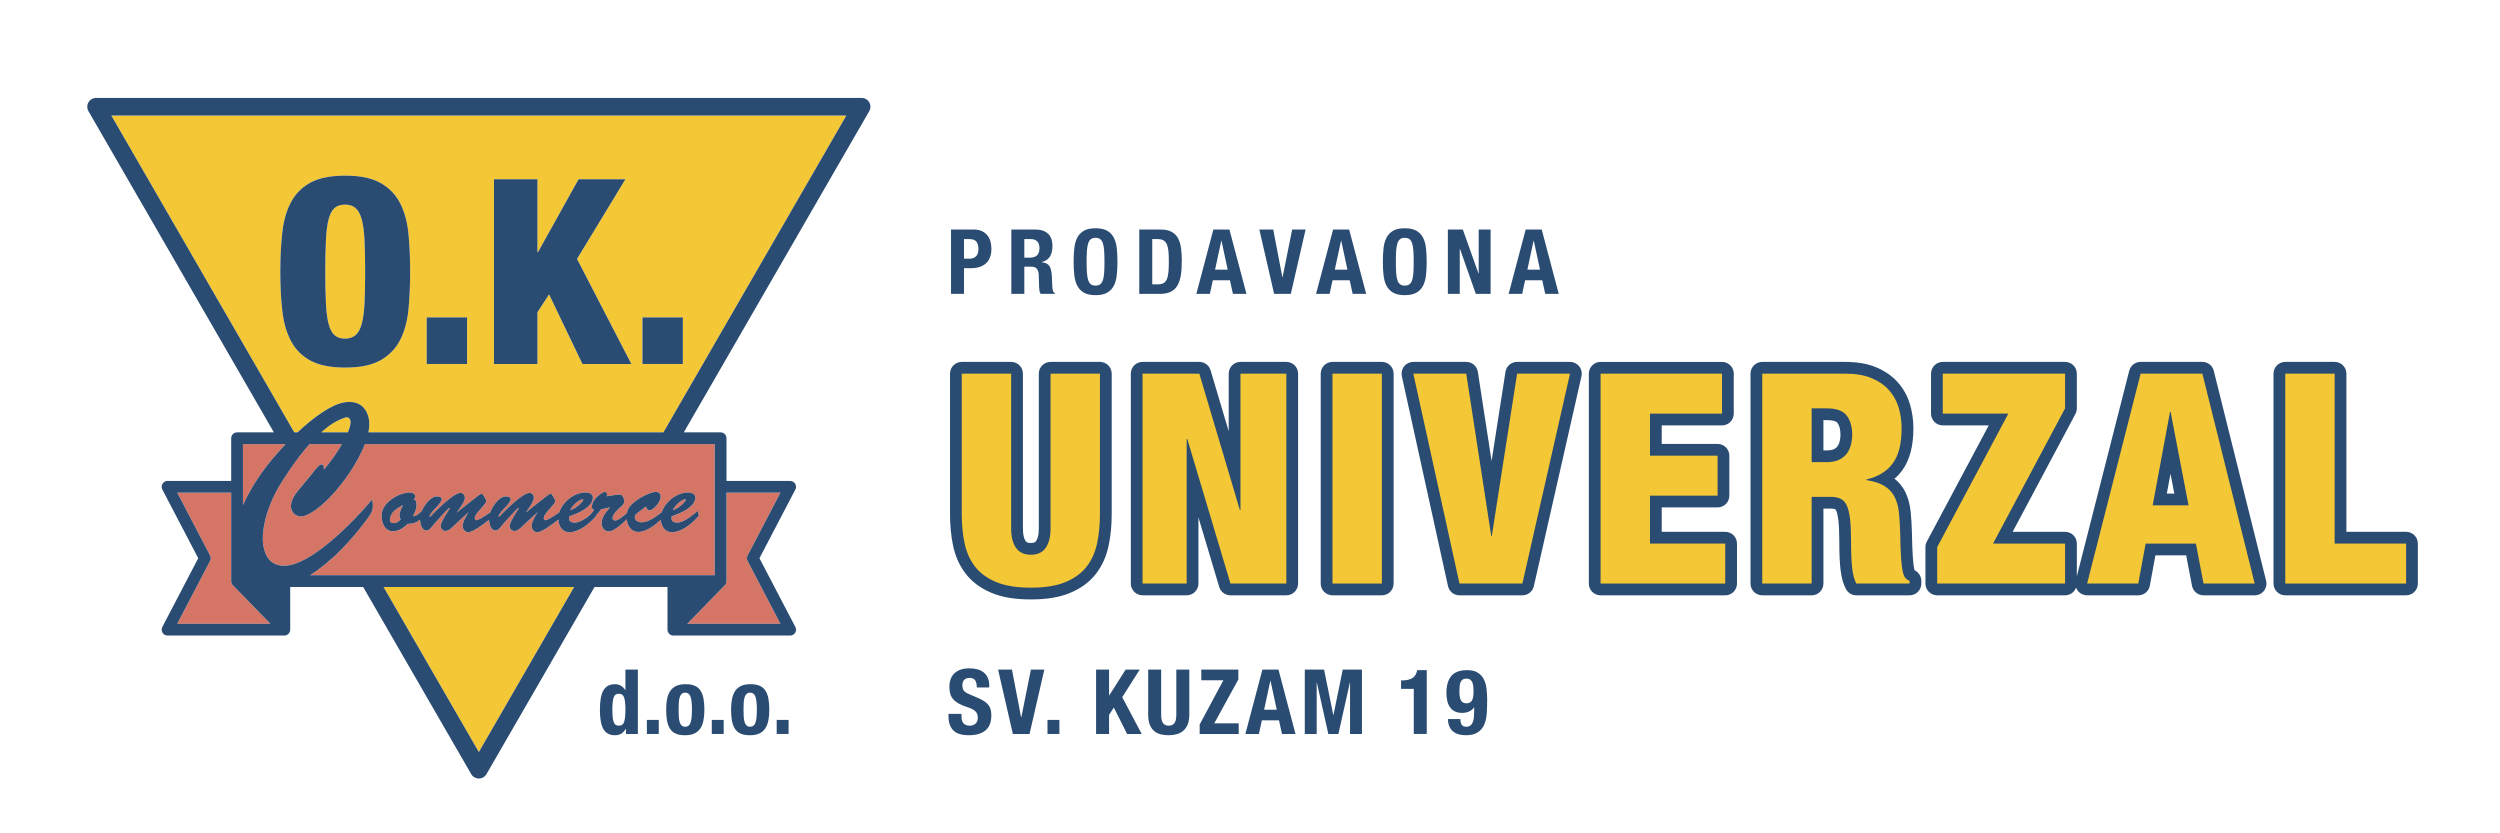
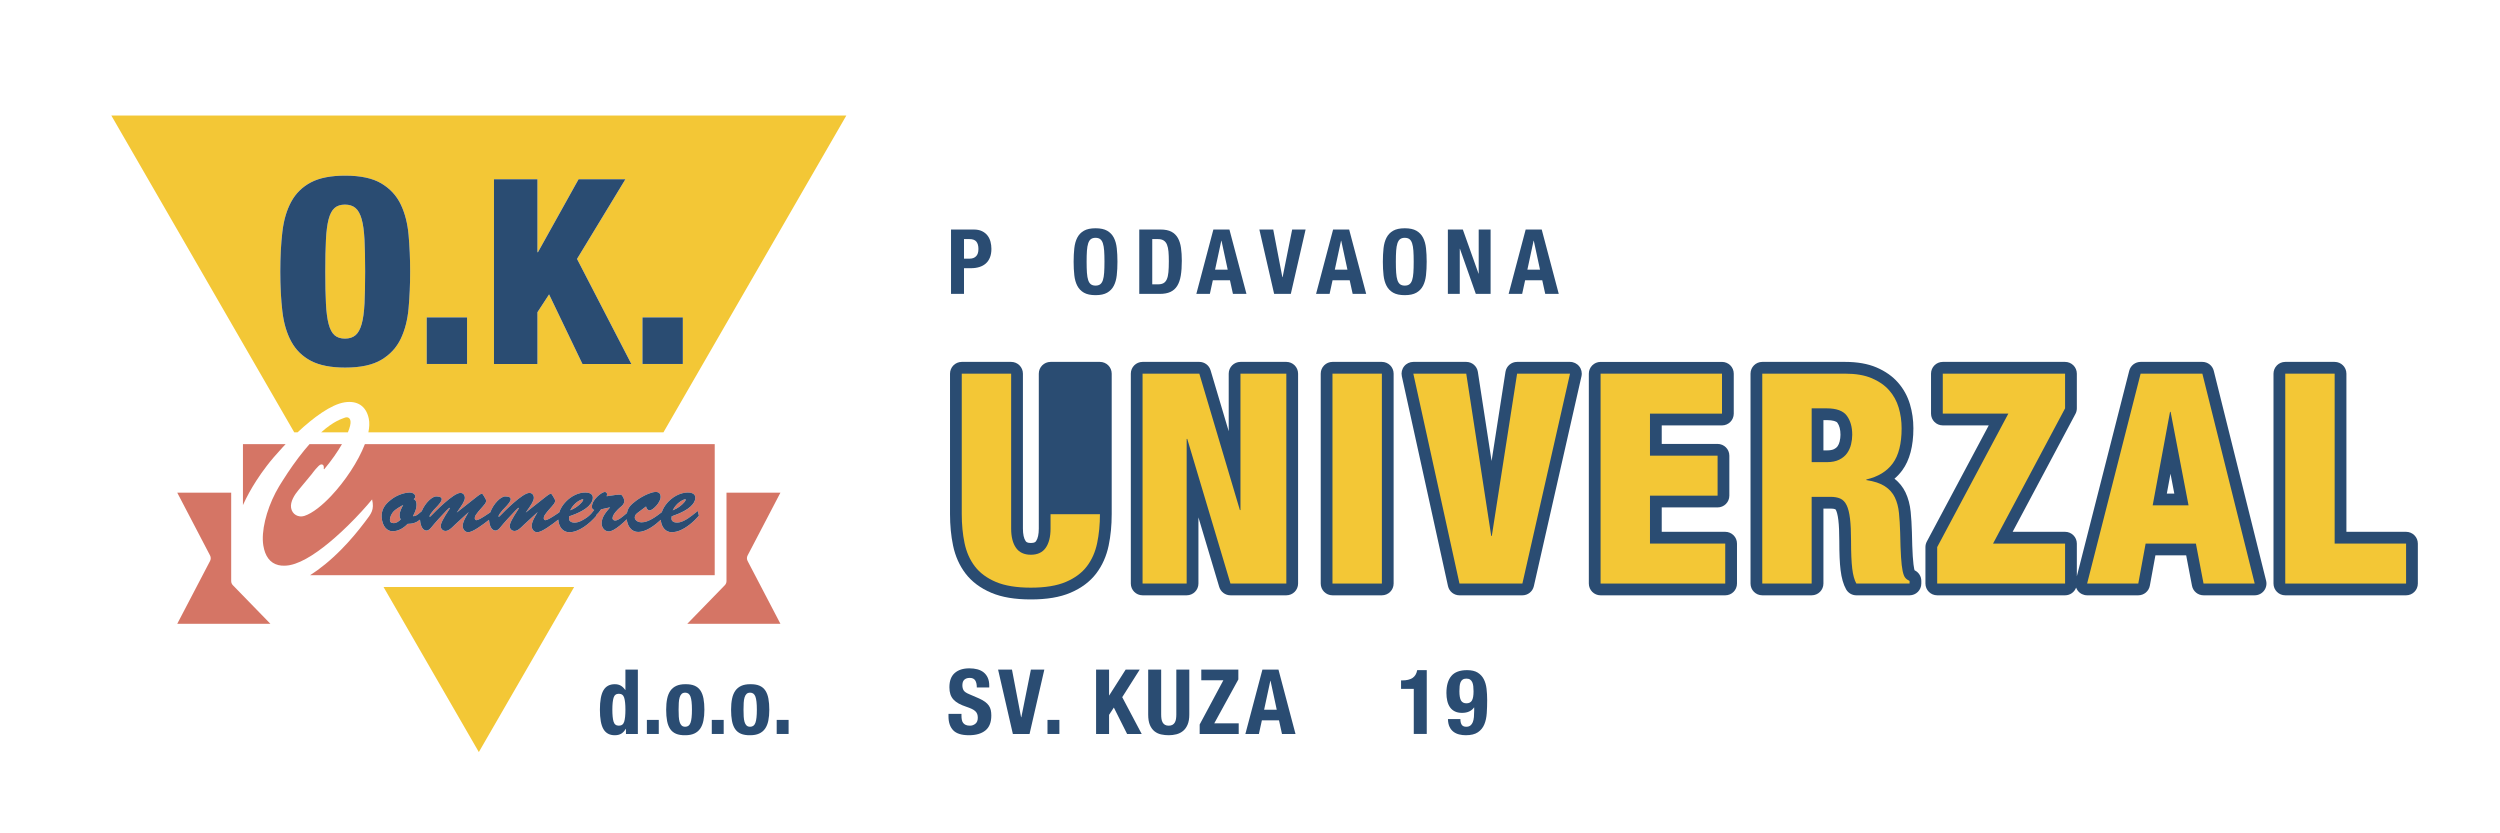
<svg xmlns="http://www.w3.org/2000/svg" version="1.1" id="Layer_1" x="0px" y="0px" width="1275.59px" height="425.197px" viewBox="0 0 1275.59 425.197" enable-background="new 0 0 1275.59 425.197" xml:space="preserve">
  <g>
    <path fill="#2A4C72" d="M565.678,278.352c1.03-4.933,1.552-10.316,1.552-16.001v-71.699c0-3.314-2.687-6-6-6h-25.2   c-3.313,0-6,2.686-6,6v79.051c0,2.882-0.479,5.086-1.386,6.377c-0.238,0.34-0.683,0.973-2.664,0.973s-2.426-0.633-2.667-0.976   c-0.904-1.287-1.383-3.491-1.383-6.374v-79.051c0-3.314-2.687-6-6-6h-25.2c-3.313,0-6,2.686-6,6v71.699   c0,5.694,0.522,11.079,1.551,16c1.129,5.411,3.266,10.209,6.349,14.258c3.177,4.175,7.604,7.486,13.158,9.843   c5.397,2.287,12.002,3.399,20.192,3.399c8.188,0,14.792-1.112,20.193-3.4c5.554-2.356,9.98-5.667,13.155-9.839   C562.409,288.566,564.545,283.77,565.678,278.352z" />
    <path fill="#2A4C72" d="M656.33,184.651h-23.4c-3.313,0-6,2.686-6,6v29.387l-9.249-31.097c-0.757-2.545-3.096-4.29-5.751-4.29   h-28.95c-3.313,0-6,2.686-6,6v107.1c0,3.313,2.687,6,6,6h22.5c3.313,0,6-2.687,6-6v-33.764l10.602,35.481   c0.76,2.541,3.097,4.282,5.749,4.282h28.5c3.313,0,6-2.687,6-6v-107.1C662.33,187.337,659.644,184.651,656.33,184.651z" />
    <path fill="#2A4C72" d="M705.078,184.651h-25.2c-3.313,0-6,2.686-6,6v107.1c0,3.313,2.687,6,6,6h25.2c3.313,0,6-2.687,6-6v-107.1   C711.078,187.337,708.392,184.651,705.078,184.651z" />
    <path fill="#2A4C72" d="M801.078,184.651h-27c-2.957,0-5.474,2.154-5.929,5.076l-7.088,45.494l-7.004-45.483   c-0.45-2.927-2.969-5.087-5.93-5.087h-27c-1.817,0-3.537,0.824-4.676,2.24c-1.14,1.417-1.574,3.273-1.185,5.048l23.55,107.099   c0.605,2.752,3.043,4.712,5.86,4.712h32.101c2.802,0,5.231-1.939,5.852-4.673l24.3-107.099c0.403-1.779-0.024-3.646-1.163-5.072   S802.902,184.651,801.078,184.651z" />
    <path fill="#2A4C72" d="M880.276,271.351h-32.4v-12.449h28.5c3.313,0,6-2.687,6-6v-20.4c0-3.313-2.687-6-6-6h-28.5v-9.449h30.75   c3.313,0,6-2.687,6-6v-20.4c0-3.314-2.687-6-6-6h-61.95c-3.313,0-6,2.686-6,6v107.1c0,3.313,2.687,6,6,6h63.601   c3.313,0,6-2.687,6-6v-20.4C886.276,274.037,883.59,271.351,880.276,271.351z" />
    <path fill="#2A4C72" d="M976.88,290.972c-0.058-0.193-0.131-0.469-0.211-0.846c-0.198-0.932-0.481-2.773-0.706-6.264   c-0.195-3.005-0.342-7.15-0.438-12.38c-0.105-3.739-0.317-7.215-0.628-10.328c-0.367-3.673-1.261-7.017-2.659-9.945   c-1.303-2.718-3.185-5.054-5.609-6.968c1.496-1.273,2.828-2.707,3.99-4.297c3.755-5.13,5.658-12.328,5.658-21.393   c0-4.255-0.589-8.389-1.751-12.293c-1.248-4.175-3.309-7.91-6.125-11.102c-2.835-3.212-6.536-5.804-11.006-7.704   c-4.382-1.859-9.737-2.802-15.919-2.802h-42.3c-3.313,0-6,2.686-6,6v107.1c0,3.313,2.687,6,6,6h25.2c3.313,0,6-2.687,6-6v-38.25   h3.6c1.402,0,2.162,0.21,2.52,0.354c0.052,0.059,0.174,0.215,0.331,0.538c0.283,0.585,0.812,2.011,1.166,4.988   c0.321,2.713,0.483,6.286,0.483,10.62c0,6.411,0.211,11.26,0.644,14.818c0.497,4.119,1.418,7.341,2.813,9.849   c1.059,1.903,3.065,3.083,5.243,3.083h27.15c3.313,0,6-2.687,6-6v-1.35C980.326,294.073,978.979,291.959,976.88,290.972z    M930.376,214.352h1.65c3.299,0,4.98,0.683,5.45,1.317c1.062,1.436,1.6,3.515,1.6,6.182c0,1.111-0.146,2.277-0.432,3.46   c-0.224,0.922-0.584,1.728-1.099,2.46c-0.376,0.534-0.948,0.987-1.756,1.391c-0.838,0.419-2.087,0.641-3.614,0.641h-1.8V214.352z" />
    <path fill="#2A4C72" d="M1129.545,189.2c-0.667-2.673-3.067-4.549-5.822-4.549h-31.5c-2.743,0-5.137,1.86-5.814,4.518   l-26.733,104.877v-16.696c0-3.313-2.687-6-6-6h-26.756l32.052-60.178c0.462-0.869,0.704-1.837,0.704-2.821v-17.7   c0-3.314-2.687-6-6-6h-62.4c-3.313,0-6,2.686-6,6v20.4c0,3.314,2.687,6,6,6h23.453l-31.598,59.277   c-0.463,0.868-0.705,1.838-0.705,2.822v18.6c0,3.313,2.687,6,6,6h65.25c2.585,0,4.781-1.638,5.626-3.93   c0.21,0.572,0.502,1.118,0.885,1.611c1.137,1.463,2.885,2.318,4.737,2.318h26.101c2.896,0,5.378-2.067,5.901-4.915l2.847-15.485   h15.689l2.969,15.527c0.541,2.828,3.015,4.873,5.894,4.873h26.1c1.847,0,3.591-0.851,4.729-2.306   c1.137-1.456,1.54-3.354,1.094-5.146L1129.545,189.2z M1109.412,251.851h-3.823l1.88-10.134L1109.412,251.851z" />
    <path fill="#2A4C72" d="M1227.672,271.351h-30.45v-80.699c0-3.314-2.687-6-6-6h-25.2c-3.313,0-6,2.686-6,6v107.1   c0,3.313,2.687,6,6,6h61.65c3.313,0,6-2.687,6-6v-20.4C1233.672,274.037,1230.985,271.351,1227.672,271.351z" />
    <g>
      <g>
        <path fill="none" d="M382.773,353.429c-0.798,0-1.419,0.215-1.863,0.645c-0.445,0.43-0.781,1.027-1.012,1.793     c-0.23,0.768-0.376,1.688-0.438,2.76c-0.062,1.074-0.092,2.24-0.092,3.496c0,1.258,0.03,2.424,0.092,3.496     c0.062,1.074,0.207,1.994,0.438,2.76c0.23,0.768,0.566,1.365,1.012,1.795c0.444,0.43,1.065,0.644,1.863,0.644     c1.288,0,2.178-0.674,2.668-2.024c0.49-1.349,0.736-3.572,0.736-6.67c0-3.097-0.246-5.32-0.736-6.67     C384.951,354.104,384.062,353.429,382.773,353.429z" />
        <path fill="none" d="M349.654,353.429c-0.798,0-1.419,0.215-1.863,0.645c-0.445,0.43-0.781,1.027-1.012,1.793     c-0.23,0.768-0.376,1.688-0.438,2.76c-0.062,1.074-0.092,2.24-0.092,3.496c0,1.258,0.03,2.424,0.092,3.496     c0.062,1.074,0.207,1.994,0.438,2.76c0.23,0.768,0.566,1.365,1.012,1.795c0.444,0.43,1.065,0.644,1.863,0.644     c1.288,0,2.178-0.674,2.668-2.024c0.49-1.349,0.736-3.572,0.736-6.67c0-3.097-0.246-5.32-0.736-6.67     C351.832,354.104,350.942,353.429,349.654,353.429z" />
        <path fill="none" d="M315.753,353.98c-1.38,0-2.277,0.683-2.691,2.047c-0.413,1.365-0.62,3.397-0.62,6.095     c0,2.699,0.207,4.731,0.62,6.096c0.414,1.365,1.312,2.047,2.691,2.047c1.41,0,2.323-0.682,2.737-2.047     c0.414-1.364,0.621-3.396,0.621-6.096c0-2.697-0.207-4.729-0.621-6.095C318.076,354.663,317.163,353.98,315.753,353.98z" />
        <g>
          <path fill="#D57565" d="M118.498,298.211c-0.027-0.04-0.05-0.083-0.076-0.124c-0.067-0.108-0.128-0.22-0.181-0.334      c-0.025-0.055-0.048-0.108-0.07-0.164c-0.05-0.128-0.089-0.259-0.121-0.392c-0.009-0.039-0.022-0.075-0.03-0.115      c-0.035-0.174-0.051-0.352-0.054-0.529c0-0.017-0.005-0.033-0.005-0.05v-45.125h-27.52l16.747,32.063      c0.454,0.87,0.454,1.907,0,2.777L90.441,318.28h47.52l-19.15-19.686C118.693,298.475,118.592,298.346,118.498,298.211z" />
          <path fill="#D57565" d="M381.45,283.44l16.748-32.063H370.68v45.125c0,0.017-0.005,0.033-0.005,0.05      c-0.003,0.178-0.019,0.355-0.054,0.529c-0.008,0.04-0.021,0.076-0.03,0.115c-0.032,0.133-0.071,0.264-0.121,0.392      c-0.022,0.056-0.045,0.109-0.07,0.164c-0.053,0.114-0.113,0.226-0.181,0.334c-0.026,0.041-0.049,0.084-0.076,0.124      c-0.094,0.135-0.195,0.264-0.313,0.384l-19.152,19.686h47.521l-16.748-32.063C380.996,285.348,380.996,284.311,381.45,283.44z" />
          <path fill="#D57565" d="M128.857,248.378c0.609-1.021,1.229-2.021,1.857-3c1.775-2.764,3.611-5.347,5.406-7.672      c1.986-2.604,4.784-5.92,8.052-9.432c0.516-0.555,1.043-1.113,1.581-1.676h-2.549h-19.244v18.779v3v3v6.326      c0.974-2.155,2.044-4.271,3.176-6.326C127.696,250.361,128.271,249.36,128.857,248.378z" />
          <path fill="#D57565" d="M364.68,251.378v-3v-3v-18.779h-19.244h-5.197h-5.195H186.18c-3.416,8.922-10.243,19.08-17.274,26.514      c-1.102,1.165-2.207,2.258-3.306,3.272c-1.176,1.086-2.344,2.084-3.487,2.962c-2.446,1.88-4.786,3.248-6.868,3.91      c-2.994,0.908-6.186-0.752-6.723-4.135c-0.504-3.166,1.844-6.787,3.76-9.043l2.642-3.186l3.063-3.694l1.018-1.228      c0.293-0.406,1.103-1.493,1.998-2.549c1.005-1.187,2.117-2.334,2.732-2.432c1.057-0.166,1.703,0.488,1.443,2.264l0.246,0.178      c3.74-4.45,6.811-8.905,9.074-12.834h-16.559c-0.838,0.941-1.701,1.947-2.592,3.031c-0.969,1.178-1.969,2.444-3,3.804      c-0.943,1.245-1.91,2.56-2.905,3.968c-1.698,2.403-3.47,5.06-5.311,7.977c-0.505,0.8-1.012,1.608-1.526,2.449      c-0.11,0.181-0.214,0.368-0.322,0.551c-0.583,0.979-1.144,1.979-1.676,3c-4.769,9.169-7.386,19.809-6.258,26.9      c0.875,5.497,3.425,9.03,7.715,10.055c0.92,0.22,1.919,0.324,3,0.307c0.757-0.013,1.547-0.074,2.383-0.207      c0.202-0.032,0.412-0.082,0.617-0.123c6.67-1.326,15.008-7.131,22.743-13.902c1.155-1.011,2.296-2.042,3.416-3.084      c1.141-1.061,2.261-2.13,3.35-3.198c4.979-4.884,9.33-9.715,12.286-13.306c1.174,5.336-0.279,7.084-3.688,11.527      c-1.877,2.491-3.743,4.811-5.593,6.985c-1.052,1.237-2.099,2.425-3.138,3.564c-1.085,1.188-2.162,2.323-3.229,3.407      c-5.665,5.753-11.071,10.07-16,13.199h23.62h5.197h5.195h104.191h5.195h5.197h33.766h3h3h18.105V251.378z M356.518,263.23      c-2.583,3.005-6.25,6.161-9.943,7.574c-1.006,0.385-2.012,0.635-3,0.722c-0.25,0.022-0.499,0.041-0.746,0.041      c-0.853,0-1.6-0.18-2.254-0.485c-2.128-0.992-3.23-3.383-3.419-5.849c-2.914,2.722-7.415,6.184-11.477,6.184      c-2.128,0-3.647-1.064-4.621-2.595c-0.706-1.109-1.122-2.463-1.267-3.841c-0.978,0.975-2.244,2.157-3.58,3.234      c-1.984,1.602-4.102,2.951-5.582,2.951c-0.434,0-0.821-0.095-1.186-0.229c-1.557-0.577-2.465-2.236-2.465-3.87      c0-3.129,2.126-5.628,4.002-7.834c0.104-0.122,0.207-0.243,0.309-0.363l-4.606,1.019c-0.765,1.185-1.589,2.097-2.456,2.929      l0.075,0.316l-0.083,0.097c-3.464,4.03-8.879,8.337-13.689,8.337c-3.659,0-5.461-3.173-5.679-6.431      c-3.22,2.531-8.396,6.431-10.77,6.431c-1.676,0-2.801-1.629-2.801-3.15c0-2.166,1.714-4.988,3.051-7.127l-6.981,6.411      c-0.151,0.145-0.318,0.311-0.496,0.486c-1.161,1.151-2.751,2.729-4.323,2.729c-1.342,0-2.395-1.006-2.45-2.339      c-0.051-1.48,1.07-3.713,4.441-8.849c0.096-0.106,0.251-0.423,0.259-0.518c0-0.058-0.038-0.096-0.101-0.096      c-0.222,0-0.764,0.442-1.612,1.314l-0.16,0.163c-2.497,2.641-5.364,5.708-7.733,8.631c-0.443,0.524-1.262,1.493-2.345,1.493      c-2.487,0-3.219-3.64-3.331-5.461c-3.229,2.533-8.281,6.311-10.617,6.311c-1.676,0-2.801-1.629-2.801-3.15      c0-2.166,1.714-4.988,3.051-7.127l-6.981,6.411c-0.151,0.145-0.318,0.311-0.496,0.486c-1.161,1.151-2.751,2.729-4.323,2.729      c-1.342,0-2.395-1.006-2.45-2.339c-0.051-1.482,1.07-3.715,4.441-8.85c0.096-0.105,0.251-0.422,0.259-0.517      c0-0.058-0.038-0.096-0.1-0.096c-0.222,0-0.765,0.442-1.613,1.314l-0.16,0.163c-2.497,2.641-5.364,5.708-7.733,8.631      c-0.443,0.524-1.262,1.493-2.345,1.493c-2.532,0-3.246-3.775-3.338-5.561c-1.766,1.502-3.698,2.144-6.306,2.16      c-2.524,2.558-5.007,3.75-7.806,3.75c-2.469,0-5.228-2.313-5.45-7.39c-0.092-3.417,1.342-6.07,4.647-8.609      c2.644-2.154,6.282-3.595,9.49-3.753c0.054-0.002,0.106-0.003,0.161-0.003c1.146,0,2.852,0.547,2.852,2.054      c0,0.655-0.382,1.026-0.803,1.297c1.264,0.579,1.453,1.776,1.453,3.004c0,2.019-0.809,3.651-1.665,5.38l-0.156,0.316      c1.418,0.119,2.506-0.85,3.564-1.772c0.291-0.253,0.59-0.508,0.893-0.744c1.686-4.103,5.401-7.84,7.747-7.529      c0.096,0.013,0.203,0.024,0.317,0.036c0.804,0.084,2.149,0.225,2.149,1.362c0,0.995-1.166,2.335-1.862,3.136l-0.197,0.228      c-0.355,0.414-0.742,0.807-1.117,1.187c-0.602,0.61-1.17,1.187-1.617,1.841c-0.127,0.174-0.266,0.343-0.408,0.517      c-0.491,0.596-0.998,1.212-0.998,1.944c0.009,0.047,0.082,0.181,0.125,0.204c0.023-0.018,0.206-0.122,0.732-0.665l0.064-0.066      c1.848-1.922,11.256-11.523,14.778-11.523c1.397,0,2.301,1,2.301,2.549c0,1.621-1.779,4.123-3.209,6.134      c-0.332,0.466-0.653,0.918-0.928,1.325l10.282-8.104c0.896-0.719,1.897-1.454,2.505-1.454c0.417,0,0.745,0.558,1.101,1.231      c0.065,0.124,0.116,0.225,0.149,0.269l0.141,0.218c0.361,0.554,0.81,1.242,0.81,1.933c0,0.952-1.051,2.102-1.615,2.72      c-3.936,4.337-4.142,5.071-4.186,6.092c-0.02,0.229,0.102,0.521,0.3,0.736c0.189,0.206,0.402,0.304,0.59,0.261l0.141-0.033      c0.907-0.211,1.644-0.389,6.875-3.937c1.548-4.333,5.507-8.463,7.978-8.138c0.096,0.013,0.203,0.024,0.317,0.036      c0.804,0.084,2.149,0.225,2.149,1.362c0,0.995-1.166,2.335-1.862,3.136l-0.197,0.228c-0.355,0.414-0.742,0.807-1.117,1.187      c-0.602,0.61-1.17,1.187-1.617,1.841c-0.127,0.174-0.266,0.343-0.408,0.517c-0.491,0.596-0.998,1.212-0.998,1.944      c0.009,0.047,0.082,0.181,0.125,0.204c0.023-0.018,0.206-0.122,0.732-0.666l0.064-0.065      c1.848-1.922,11.256-11.523,14.778-11.523c1.397,0,2.301,1,2.301,2.549c0,1.621-1.779,4.123-3.209,6.134      c-0.332,0.466-0.653,0.918-0.928,1.325l10.282-8.104c0.896-0.719,1.897-1.454,2.505-1.454c0.417,0,0.745,0.558,1.101,1.231      c0.065,0.124,0.116,0.225,0.149,0.269l0.141,0.218c0.361,0.554,0.81,1.242,0.81,1.933c0,0.952-1.051,2.102-1.615,2.72      c-3.936,4.337-4.142,5.071-4.186,6.092c-0.02,0.229,0.102,0.521,0.3,0.736c0.189,0.206,0.404,0.304,0.59,0.261l0.141-0.033      c0.906-0.211,1.643-0.389,6.861-3.928c0.613-1.927,1.775-3.835,3.404-5.514c2.814-2.902,6.49-4.635,9.832-4.635h0.072      c2.481,0,3.849,0.941,3.849,2.65c0,2.054-1.573,6.01-12.066,9.486l-0.085,0.937c-0.048,0.603,0.103,1.099,0.446,1.472      c0.649,0.702,1.785,0.807,2.404,0.807c2.214,0,4.687-1.46,6.892-3.074l-0.003-0.036l0.104-0.084      c1.057-0.854,2.022-1.899,3.018-3.271c-0.838-0.187-1.16-0.691-1.16-1.736c0-3.662,5.166-7.449,6.551-7.449      c0.623,0,1.149,0.504,1.149,1.1c0,0.405-0.09,0.77-0.205,1.093c0.857-0.121,1.646-0.239,2.364-0.347      c3.261-0.486,4.913-0.723,5.384-0.156c0.716,0.906,1.078,1.688,1.216,2.568c0.011,0.072,0.032,0.141,0.04,0.215      c0.002,1.66-0.979,2.47-2.113,3.407l-0.035,0.028l-0.041,0.034c-1.143,0.985-3.809,3.502-3.809,5.507      c0,0.254,0.104,0.482,0.265,0.668c0.257,0.296,0.659,0.482,1.035,0.482c1.563,0,3.805-1.921,5.441-3.323      c0.213-0.183,0.417-0.356,0.614-0.523c0.346-2.064,1.27-3.405,2.807-4.778c0.551-0.492,1.176-0.988,1.887-1.523      c1.48-1.12,3.914-2.574,6.217-3.511c1.388-0.564,2.729-0.94,3.784-0.94c1.659,0,2.5,0.857,2.5,2.549      c0,2.889-4.104,6.852-5.551,6.852c-1.092,0-1.716-0.964-1.898-1.99l-3.852,2.89c-0.252,0.184-0.484,0.359-0.697,0.537      c-0.69,0.574-1.144,1.17-1.19,2.063c-0.004,0.052-0.013,0.098-0.013,0.151c0,1.017,1.102,2.449,3.551,2.449      c3.434,0,7.454-3.024,10.231-5.181c0.561-1.694,1.561-3.365,2.914-4.88c0.15-0.169,0.292-0.342,0.451-0.506      c0.789-0.813,1.65-1.524,2.549-2.142c0.964-0.663,1.973-1.201,3-1.607c1.096-0.435,2.205-0.717,3.295-0.823      c0.331-0.032,0.662-0.063,0.988-0.063h0.072c0.355,0,0.68,0.024,0.988,0.063c1.85,0.228,2.86,1.123,2.86,2.588      c0,1.769-1.183,4.946-8.204,8.015c-0.898,0.393-1.9,0.782-3,1.168c-0.289,0.102-0.559,0.203-0.862,0.304l-0.085,0.937      c-0.048,0.603,0.103,1.099,0.446,1.472c0.145,0.156,0.319,0.273,0.501,0.376c0.635,0.358,1.422,0.431,1.903,0.431      c0.359,0,0.726-0.043,1.097-0.114c2.875-0.553,6.027-3.079,8.402-4.984l1.056-0.842l0.568,2.407L356.518,263.23z" />
          <path fill="#D57565" d="M346.574,258.59c2.132-1.508,3.327-3.153,3.304-3.559c0-0.172-0.081-0.335-0.217-0.335      c-0.02,0-0.042,0.004-0.064,0.01c-0.925,0.24-1.99,0.785-3.022,1.578c-1.125,0.863-2.194,2.037-3,3.491      c-0.111,0.202-0.231,0.396-0.332,0.607c0.113-0.044,0.221-0.093,0.332-0.139C344.712,259.772,345.72,259.194,346.574,258.59z" />
          <path fill="#D57565" d="M200.903,260.847c-1.124,1.123-1.974,3.024-1.974,4.42c0,1.126,0.62,1.65,1.95,1.65      c1.502,0,2.509-0.865,3.549-1.814c-0.315-0.736-0.549-1.392-0.549-2.236c0-1.894,1.181-4.026,1.814-5.172      c0.014-0.024,0.027-0.05,0.041-0.074c-0.117,0.066-0.235,0.134-0.355,0.203C203.841,258.699,202.097,259.691,200.903,260.847z" />
          <path fill="#D57565" d="M297.579,255.031c0-0.172-0.081-0.335-0.217-0.335c-0.02,0-0.042,0.004-0.064,0.01      c-2.071,0.539-4.865,2.529-6.354,5.677C295.124,258.77,297.613,255.615,297.579,255.031z" />
        </g>
        <g>
-           <path fill="#F3C736" d="M536.029,269.702c0,4.199-0.825,7.477-2.475,9.824c-1.65,2.352-4.177,3.525-7.575,3.525      c-3.401,0-5.925-1.174-7.575-3.525c-1.65-2.348-2.475-5.625-2.475-9.824v-79.051h-25.2v71.699      c0,5.303,0.474,10.227,1.425,14.775c0.949,4.553,2.7,8.502,5.25,11.85c2.55,3.352,6.124,6,10.725,7.951      c4.599,1.949,10.55,2.924,17.851,2.924c7.298,0,13.249-0.975,17.85-2.924c4.599-1.951,8.175-4.6,10.726-7.951      c2.55-3.348,4.298-7.297,5.25-11.85c0.949-4.549,1.425-9.473,1.425-14.775v-71.699h-25.2V269.702z" />
+           <path fill="#F3C736" d="M536.029,269.702c0,4.199-0.825,7.477-2.475,9.824c-1.65,2.352-4.177,3.525-7.575,3.525      c-3.401,0-5.925-1.174-7.575-3.525c-1.65-2.348-2.475-5.625-2.475-9.824v-79.051h-25.2v71.699      c0,5.303,0.474,10.227,1.425,14.775c0.949,4.553,2.7,8.502,5.25,11.85c2.55,3.352,6.124,6,10.725,7.951      c4.599,1.949,10.55,2.924,17.851,2.924c7.298,0,13.249-0.975,17.85-2.924c4.599-1.951,8.175-4.6,10.726-7.951      c2.55-3.348,4.298-7.297,5.25-11.85c0.949-4.549,1.425-9.473,1.425-14.775h-25.2V269.702z" />
          <polygon fill="#F3C736" points="632.93,260.251 632.63,260.251 611.93,190.651 582.979,190.651 582.979,297.751       605.479,297.751 605.479,223.952 605.779,223.952 627.83,297.751 656.33,297.751 656.33,190.651 632.93,190.651     " />
          <rect x="679.878" y="190.651" fill="#F3C736" width="25.2" height="107.1" />
          <polygon fill="#F3C736" points="761.178,273.452 760.878,273.452 748.128,190.651 721.128,190.651 744.678,297.751       776.778,297.751 801.078,190.651 774.078,190.651     " />
          <polygon fill="#F3C736" points="841.876,252.901 876.376,252.901 876.376,232.501 841.876,232.501 841.876,211.051       878.626,211.051 878.626,190.651 816.676,190.651 816.676,297.751 880.276,297.751 880.276,277.351 841.876,277.351     " />
          <path fill="#F3C736" d="M972.151,294.827c-0.551-0.65-1.001-1.801-1.351-3.451c-0.352-1.65-0.626-4.023-0.825-7.125      c-0.201-3.098-0.352-7.299-0.449-12.6c-0.102-3.6-0.301-6.9-0.601-9.9s-1.001-5.648-2.1-7.949      c-1.102-2.299-2.801-4.201-5.101-5.701c-2.301-1.5-5.451-2.549-9.449-3.148v-0.301c6-1.398,10.5-4.148,13.5-8.25      c3-4.1,4.5-10.051,4.5-17.85c0-3.699-0.502-7.224-1.5-10.575c-1.001-3.349-2.625-6.3-4.875-8.85s-5.201-4.599-8.851-6.15      c-3.651-1.549-8.175-2.325-13.575-2.325h-42.3v107.1h25.2v-44.25h9.6c2,0,3.676,0.301,5.025,0.9s2.424,1.725,3.225,3.375      c0.8,1.65,1.374,3.951,1.726,6.9c0.349,2.951,0.524,6.727,0.524,11.324c0,6.102,0.199,10.801,0.601,14.1      c0.398,3.301,1.099,5.852,2.1,7.65h27.15v-1.35C973.426,296.003,972.699,295.478,972.151,294.827z M944.476,226.726      c-0.4,1.65-1.075,3.15-2.024,4.5c-0.952,1.352-2.276,2.453-3.976,3.301c-1.701,0.852-3.801,1.275-6.3,1.275h-7.8v-27.45h7.65      c4.999,0,8.423,1.251,10.274,3.75c1.85,2.501,2.775,5.751,2.775,9.749C945.076,223.452,944.874,225.077,944.476,226.726z" />
          <polygon fill="#F3C736" points="991.274,211.051 1024.725,211.051 988.425,279.151 988.425,297.751 1053.675,297.751       1053.675,277.351 1016.925,277.351 1053.675,208.352 1053.675,190.651 991.274,190.651     " />
          <path fill="#F3C736" d="M1092.223,190.651l-27.3,107.1h26.101l3.75-20.4h25.649l3.9,20.4h26.1l-26.7-107.1H1092.223z       M1098.373,257.851l8.85-47.699h0.301l9.149,47.699H1098.373z" />
          <polygon fill="#F3C736" points="1191.222,277.351 1191.222,190.651 1166.021,190.651 1166.021,297.751 1227.672,297.751       1227.672,277.351     " />
          <path fill="#F3C736" d="M167.695,165.381c0.703,2.64,1.715,4.534,3.035,5.676c1.32,1.145,3.08,1.716,5.28,1.716      c2.198,0,3.98-0.571,5.347-1.716c1.363-1.143,2.418-3.036,3.168-5.676c0.746-2.64,1.23-6.138,1.451-10.494      c0.219-4.356,0.33-9.789,0.33-16.302c0-6.422-0.111-11.834-0.33-16.236c-0.221-4.399-0.705-7.92-1.451-10.56      c-0.75-2.64-1.805-4.531-3.168-5.676c-1.366-1.143-3.148-1.716-5.347-1.716c-2.2,0-3.96,0.573-5.28,1.716      c-1.32,1.145-2.332,3.036-3.035,5.676c-0.706,2.64-1.168,6.161-1.387,10.56c-0.221,4.401-0.33,9.813-0.33,16.236      c0,6.513,0.109,11.946,0.33,16.302C166.527,159.244,166.989,162.742,167.695,165.381z" />
          <polygon fill="#F3C736" points="244.32,383.735 292.951,299.503 195.689,299.503     " />
          <path fill="#F3C736" d="M175.654,213.216c-1.001,0.458-5.096,1.386-11.789,7.383h13.641c1.045-2.532,1.525-4.543,1.338-5.725      C178.559,213.079,177.279,212.523,175.654,213.216z" />
          <path fill="#F3C736" d="M150.134,220.599h1.681c7.997-7.482,17.046-14.208,23.986-15.313c6.338-1.011,10.996,1.715,12.373,8.319      c0.43,2.021,0.314,4.399-0.21,6.993h150.543l93.32-161.637H56.813L150.134,220.599z M327.809,161.95h20.593v23.76h-20.593      V161.95z M252.043,91.461h22.176v37.224h0.264l20.725-37.224h23.892l-24.685,40.656l27.721,53.592h-24.948l-17.028-35.508      l-5.939,9.108v26.4h-22.176V91.461z M217.723,161.95h20.593v23.76h-20.593V161.95z M148.621,102.879      c2.33-4.267,5.676-7.544,10.031-9.834c4.356-2.287,10.186-3.432,17.49-3.432c7.832,0,13.97,1.32,18.414,3.96      c4.443,2.64,7.742,6.204,9.9,10.692c2.155,4.488,3.498,9.702,4.025,15.642c0.528,5.94,0.793,12.167,0.793,18.678      c0,6.513-0.265,12.738-0.793,18.678c-0.527,5.94-1.87,11.154-4.025,15.642c-2.158,4.488-5.457,8.052-9.9,10.692      c-4.444,2.64-10.582,3.96-18.414,3.96c-7.305,0-13.134-1.145-17.49-3.432c-4.355-2.287-7.701-5.564-10.031-9.834      c-2.333-4.268-3.852-9.416-4.555-15.444c-0.705-6.027-1.056-12.782-1.056-20.262c0-7.479,0.351-14.233,1.056-20.262      C144.77,112.297,146.288,107.149,148.621,102.879z" />
        </g>
      </g>
      <g>
-         <path fill="#2A4C72" d="M439.621,49.962H49.02c-1.607,0-3.093,0.858-3.897,2.25c-0.804,1.392-0.804,3.108,0,4.5l94.619,163.887     h-18.78c-1.657,0-3,1.343-3,3v21.779H85.49c-1.049,0-2.022,0.548-2.565,1.445c-0.544,0.897-0.579,2.014-0.094,2.943     l18.313,35.063l-18.313,35.063c-0.485,0.93-0.45,2.046,0.094,2.943c0.543,0.897,1.517,1.445,2.565,1.445h59.574     c0.001,0,0.001,0,0.001,0c0.194,0,0.39-0.021,0.583-0.059c0.11-0.022,0.218-0.063,0.326-0.098     c0.073-0.022,0.147-0.035,0.219-0.064c0.006-0.002,0.01-0.006,0.016-0.008c0.041-0.017,0.078-0.04,0.117-0.059     c0.122-0.057,0.24-0.119,0.352-0.19c0.051-0.032,0.098-0.066,0.145-0.101c0.1-0.072,0.193-0.15,0.283-0.234     c0.039-0.037,0.08-0.072,0.118-0.111c0.112-0.117,0.217-0.241,0.31-0.375c0.009-0.014,0.019-0.026,0.027-0.039     c0.092-0.139,0.17-0.286,0.238-0.438c0.023-0.052,0.042-0.106,0.063-0.16c0.044-0.115,0.081-0.234,0.11-0.357     c0.014-0.055,0.028-0.109,0.038-0.166c0.032-0.176,0.055-0.354,0.055-0.54v-21.777h37.232l55.126,95.482     c0.804,1.393,2.29,2.25,3.897,2.25s3.094-0.857,3.897-2.25l55.126-95.482h37.23v21.777c0,0.185,0.022,0.364,0.055,0.54     c0.01,0.057,0.024,0.111,0.038,0.167c0.029,0.122,0.066,0.24,0.11,0.356c0.021,0.054,0.039,0.108,0.063,0.16     c0.068,0.152,0.146,0.3,0.238,0.438c0.009,0.013,0.019,0.025,0.027,0.039c0.093,0.134,0.197,0.258,0.31,0.375     c0.038,0.039,0.079,0.075,0.118,0.112c0.09,0.083,0.184,0.161,0.283,0.233c0.047,0.034,0.094,0.068,0.145,0.101     c0.111,0.071,0.229,0.134,0.352,0.19c0.039,0.019,0.076,0.042,0.117,0.059c0.006,0.002,0.01,0.006,0.016,0.008     c0.071,0.029,0.146,0.042,0.219,0.064c0.108,0.035,0.216,0.075,0.326,0.098c0.193,0.038,0.389,0.059,0.583,0.059c0,0,0,0,0.001,0     h59.576c0.008,0.001,0.015,0.001,0.02,0c1.657,0,3-1.343,3-3c0-0.619-0.187-1.194-0.508-1.672l-18.168-34.779l18.315-35.063     c0.485-0.93,0.45-2.046-0.094-2.943c-0.543-0.897-1.517-1.445-2.565-1.445H370.68v-21.779c0-1.657-1.343-3-3-3h-18.78     l94.619-163.887c0.804-1.392,0.804-3.108,0-4.5C442.714,50.82,441.229,49.962,439.621,49.962z M381.45,283.44     c-0.454,0.87-0.454,1.907,0,2.777l16.748,32.063h-47.521l19.152-19.686c0.117-0.12,0.219-0.249,0.313-0.384     c0.027-0.04,0.05-0.083,0.076-0.124c0.066-0.107,0.127-0.219,0.181-0.334c0.025-0.055,0.049-0.109,0.07-0.164     c0.049-0.127,0.089-0.257,0.121-0.392c0.009-0.038,0.022-0.076,0.03-0.115c0.033-0.172,0.051-0.349,0.054-0.529     c0-0.017,0.005-0.033,0.005-0.05v-45.125h27.519L381.45,283.44z M364.68,245.378v3v3v42.125h-18.105h-3h-3h-33.766h-5.197h-5.195     H192.225h-5.195h-5.197h-23.62c4.929-3.129,10.335-7.446,16-13.199c1.067-1.084,2.145-2.22,3.229-3.407     c1.039-1.14,2.086-2.327,3.138-3.564c1.85-2.175,3.716-4.494,5.593-6.985c3.408-4.443,4.861-6.191,3.688-11.527     c-2.956,3.591-7.308,8.422-12.286,13.306c-1.089,1.068-2.209,2.138-3.35,3.198c-1.12,1.042-2.261,2.073-3.416,3.084     c-7.735,6.771-16.073,12.576-22.743,13.902c-0.205,0.041-0.415,0.091-0.617,0.123c-0.836,0.133-1.626,0.194-2.383,0.207     c-1.081,0.018-2.08-0.087-3-0.307c-4.29-1.024-6.84-4.558-7.715-10.055c-1.128-7.092,1.489-17.731,6.258-26.9     c0.532-1.021,1.093-2.021,1.676-3c0.108-0.183,0.212-0.37,0.322-0.551c0.515-0.841,1.021-1.649,1.526-2.449     c1.841-2.917,3.612-5.573,5.311-7.977c0.995-1.408,1.962-2.723,2.905-3.968c1.031-1.359,2.031-2.626,3-3.804     c0.891-1.084,1.754-2.09,2.592-3.031h16.559c-2.264,3.929-5.334,8.384-9.074,12.834l-0.246-0.178     c0.26-1.775-0.387-2.43-1.443-2.264c-0.615,0.098-1.728,1.245-2.732,2.432c-0.896,1.056-1.705,2.143-1.998,2.549l-1.018,1.228     l-3.063,3.694l-2.642,3.186c-1.916,2.256-4.264,5.877-3.76,9.043c0.537,3.383,3.729,5.043,6.723,4.135     c2.082-0.662,4.422-2.03,6.868-3.91c1.144-0.878,2.312-1.876,3.487-2.962c1.099-1.015,2.204-2.107,3.306-3.272     c7.031-7.434,13.858-17.592,17.274-26.514h148.863h5.195h5.197h19.244V245.378z M244.32,383.735l-48.631-84.232h97.262     L244.32,383.735z M90.441,318.28l16.747-32.063c0.454-0.87,0.454-1.907,0-2.777l-16.747-32.063h27.52v45.125     c0,0.017,0.005,0.033,0.005,0.05c0.003,0.181,0.021,0.357,0.054,0.529c0.008,0.039,0.021,0.077,0.03,0.115     c0.032,0.135,0.072,0.265,0.121,0.392c0.021,0.055,0.045,0.109,0.07,0.164c0.054,0.115,0.114,0.227,0.181,0.334     c0.026,0.041,0.049,0.084,0.076,0.124c0.094,0.135,0.195,0.264,0.313,0.384l19.15,19.686H90.441z M123.961,245.378v-18.779     h19.244h2.549c-0.538,0.563-1.065,1.121-1.581,1.676c-3.268,3.512-6.065,6.828-8.052,9.432c-1.795,2.325-3.631,4.908-5.406,7.672     c-0.629,0.979-1.248,1.979-1.857,3c-0.586,0.982-1.161,1.983-1.721,3c-1.132,2.055-2.202,4.171-3.176,6.326v-6.326v-3V245.378z      M177.506,220.599h-13.641c6.693-5.997,10.788-6.925,11.789-7.383c1.625-0.692,2.904-0.137,3.189,1.658     C179.031,216.056,178.551,218.066,177.506,220.599z M187.964,220.599c0.524-2.594,0.64-4.973,0.21-6.993     c-1.377-6.604-6.035-9.33-12.373-8.319c-6.94,1.104-15.989,7.83-23.986,15.313h-1.681L56.813,58.962h375.014l-93.32,161.637     H187.964z" />
        <path fill="#2A4C72" d="M319.111,352.048h-0.093c-0.675-0.98-1.434-1.717-2.276-2.207c-0.844-0.49-1.863-0.736-3.06-0.736     c-2.606,0-4.524,1.02-5.75,3.059c-1.228,2.041-1.84,5.359-1.84,9.959c0,4.601,0.612,7.92,1.84,9.959     c1.226,2.041,3.144,3.06,5.75,3.06c1.288,0,2.369-0.253,3.243-0.759s1.663-1.342,2.369-2.508h0.092v2.623h6.072v-32.845h-6.348     V352.048z M318.49,368.218c-0.414,1.365-1.327,2.047-2.737,2.047c-1.38,0-2.277-0.682-2.691-2.047     c-0.413-1.364-0.62-3.396-0.62-6.096c0-2.697,0.207-4.729,0.62-6.095c0.414-1.364,1.312-2.047,2.691-2.047     c1.41,0,2.323,0.683,2.737,2.047c0.414,1.365,0.621,3.397,0.621,6.095C319.111,364.821,318.904,366.854,318.49,368.218z" />
        <rect x="330.059" y="367.321" fill="#2A4C72" width="6.072" height="7.176" />
        <path fill="#2A4C72" d="M357.383,352.325c-0.736-1.104-1.733-1.925-2.99-2.461c-1.258-0.537-2.838-0.79-4.738-0.76     c-1.811,0-3.335,0.284-4.577,0.852c-1.241,0.567-2.247,1.396-3.013,2.483c-0.768,1.089-1.319,2.446-1.656,4.071     c-0.338,1.625-0.506,3.496-0.506,5.611c0,2.178,0.152,4.08,0.46,5.705c0.306,1.625,0.828,2.989,1.563,4.094     c0.736,1.104,1.732,1.924,2.99,2.461c1.258,0.536,2.836,0.789,4.738,0.759c1.809,0,3.335-0.284,4.577-0.851     c1.241-0.567,2.246-1.396,3.013-2.484c0.766-1.088,1.318-2.445,1.656-4.071c0.337-1.625,0.506-3.495,0.506-5.612     c0-2.146-0.154-4.039-0.46-5.681C358.639,354.802,358.118,353.429,357.383,352.325z M352.322,368.792     c-0.49,1.351-1.38,2.024-2.668,2.024c-0.798,0-1.419-0.214-1.863-0.644c-0.445-0.43-0.781-1.027-1.012-1.795     c-0.23-0.766-0.376-1.686-0.438-2.76c-0.062-1.072-0.092-2.238-0.092-3.496c0-1.256,0.03-2.422,0.092-3.496     c0.062-1.072,0.207-1.992,0.438-2.76c0.23-0.766,0.566-1.363,1.012-1.793c0.444-0.43,1.065-0.645,1.863-0.645     c1.288,0,2.178,0.675,2.668,2.023c0.49,1.35,0.736,3.573,0.736,6.67C353.059,365.22,352.813,367.443,352.322,368.792z" />
        <rect x="363.178" y="367.321" fill="#2A4C72" width="6.072" height="7.176" />
        <path fill="#2A4C72" d="M390.502,352.325c-0.736-1.104-1.733-1.925-2.99-2.461c-1.258-0.537-2.838-0.79-4.738-0.76     c-1.811,0-3.335,0.284-4.577,0.852c-1.241,0.567-2.247,1.396-3.013,2.483c-0.768,1.089-1.319,2.446-1.656,4.071     c-0.338,1.625-0.506,3.496-0.506,5.611c0,2.178,0.152,4.08,0.46,5.705c0.306,1.625,0.828,2.989,1.563,4.094     c0.736,1.104,1.732,1.924,2.99,2.461c1.258,0.536,2.836,0.789,4.738,0.759c1.809,0,3.335-0.284,4.577-0.851     c1.241-0.567,2.246-1.396,3.013-2.484c0.766-1.088,1.318-2.445,1.656-4.071c0.337-1.625,0.506-3.495,0.506-5.612     c0-2.146-0.154-4.039-0.46-5.681C391.758,354.802,391.237,353.429,390.502,352.325z M385.441,368.792     c-0.49,1.351-1.38,2.024-2.668,2.024c-0.798,0-1.419-0.214-1.863-0.644c-0.445-0.43-0.781-1.027-1.012-1.795     c-0.23-0.766-0.376-1.686-0.438-2.76c-0.062-1.072-0.092-2.238-0.092-3.496c0-1.256,0.03-2.422,0.092-3.496     c0.062-1.072,0.207-1.992,0.438-2.76c0.23-0.766,0.566-1.363,1.012-1.793c0.444-0.43,1.065-0.645,1.863-0.645     c1.288,0,2.178,0.675,2.668,2.023c0.49,1.35,0.736,3.573,0.736,6.67C386.178,365.22,385.932,367.443,385.441,368.792z" />
        <rect x="396.297" y="367.321" fill="#2A4C72" width="6.072" height="7.176" />
        <path fill="#2A4C72" d="M204.457,104.266c-2.158-4.488-5.457-8.052-9.9-10.692c-4.444-2.64-10.582-3.96-18.414-3.96     c-7.305,0-13.134,1.145-17.49,3.432c-4.355,2.29-7.701,5.567-10.031,9.834c-2.333,4.27-3.852,9.417-4.555,15.444     c-0.705,6.029-1.056,12.784-1.056,20.262c0,7.48,0.351,14.235,1.056,20.262c0.703,6.028,2.222,11.176,4.555,15.444     c2.33,4.27,5.676,7.547,10.031,9.834c4.356,2.287,10.186,3.432,17.49,3.432c7.832,0,13.97-1.32,18.414-3.96     c4.443-2.64,7.742-6.204,9.9-10.692c2.155-4.488,3.498-9.702,4.025-15.642c0.528-5.94,0.793-12.165,0.793-18.678     c0-6.511-0.265-12.738-0.793-18.678C207.955,113.967,206.612,108.753,204.457,104.266z M185.977,154.888     c-0.221,4.356-0.705,7.854-1.451,10.494c-0.75,2.64-1.805,4.534-3.168,5.676c-1.366,1.145-3.148,1.716-5.347,1.716     c-2.2,0-3.96-0.571-5.28-1.716c-1.32-1.143-2.332-3.036-3.035-5.676c-0.706-2.64-1.168-6.138-1.387-10.494     c-0.221-4.356-0.33-9.789-0.33-16.302c0-6.422,0.109-11.834,0.33-16.236c0.219-4.399,0.681-7.92,1.387-10.56     c0.703-2.64,1.715-4.531,3.035-5.676c1.32-1.143,3.08-1.716,5.28-1.716c2.198,0,3.98,0.573,5.347,1.716     c1.363,1.145,2.418,3.036,3.168,5.676c0.746,2.64,1.23,6.161,1.451,10.56c0.219,4.401,0.33,9.813,0.33,16.236     C186.307,145.099,186.195,150.531,185.977,154.888z" />
        <rect x="217.723" y="161.95" fill="#2A4C72" width="20.593" height="23.76" />
        <polygon fill="#2A4C72" points="319.099,91.461 295.207,91.461 274.482,128.686 274.219,128.686 274.219,91.461 252.043,91.461      252.043,185.709 274.219,185.709 274.219,159.31 280.158,150.202 297.187,185.709 322.135,185.709 294.414,132.118    " />
        <rect x="327.809" y="161.95" fill="#2A4C72" width="20.593" height="23.76" />
        <path fill="#2A4C72" d="M341.025,255.95c-0.159,0.164-0.301,0.337-0.451,0.506c-1.354,1.515-2.354,3.186-2.914,4.88     c-2.777,2.156-6.798,5.181-10.231,5.181c-2.449,0-3.551-1.433-3.551-2.449c0-0.054,0.009-0.1,0.013-0.151     c0.047-0.893,0.5-1.488,1.19-2.063c0.213-0.178,0.445-0.354,0.697-0.537l3.852-2.89c0.183,1.026,0.807,1.99,1.898,1.99     c1.447,0,5.551-3.963,5.551-6.852c0-1.691-0.841-2.549-2.5-2.549c-1.056,0-2.396,0.376-3.784,0.94     c-2.303,0.937-4.736,2.391-6.217,3.511c-0.711,0.535-1.336,1.031-1.887,1.523c-1.537,1.373-2.461,2.714-2.807,4.778     c-0.197,0.167-0.401,0.341-0.614,0.523c-1.637,1.402-3.878,3.323-5.441,3.323c-0.376,0-0.778-0.187-1.035-0.482     c-0.161-0.186-0.265-0.414-0.265-0.668c0-2.005,2.666-4.521,3.809-5.507l0.041-0.034l0.035-0.028     c1.135-0.938,2.115-1.747,2.113-3.407c-0.008-0.074-0.029-0.143-0.04-0.215c-0.138-0.881-0.5-1.662-1.216-2.568     c-0.471-0.566-2.123-0.33-5.384,0.156c-0.718,0.107-1.507,0.226-2.364,0.347c0.115-0.323,0.205-0.688,0.205-1.093     c0-0.596-0.526-1.1-1.149-1.1c-1.385,0-6.551,3.787-6.551,7.449c0,1.045,0.322,1.55,1.16,1.736     c-0.995,1.371-1.961,2.416-3.018,3.271l-0.104,0.084l0.003,0.036c-2.205,1.614-4.678,3.074-6.892,3.074     c-0.619,0-1.755-0.104-2.404-0.807c-0.344-0.373-0.494-0.869-0.446-1.472l0.085-0.937c10.493-3.477,12.066-7.433,12.066-9.486     c0-1.709-1.367-2.65-3.849-2.65h-0.072c-3.342,0-7.018,1.732-9.832,4.635c-1.629,1.679-2.791,3.587-3.404,5.514     c-5.219,3.539-5.955,3.717-6.861,3.928l-0.141,0.033c-0.186,0.043-0.4-0.055-0.59-0.261c-0.198-0.215-0.319-0.507-0.3-0.736     c0.044-1.021,0.25-1.755,4.186-6.092c0.564-0.618,1.615-1.768,1.615-2.72c0-0.69-0.448-1.379-0.81-1.933l-0.141-0.218     c-0.033-0.044-0.084-0.145-0.149-0.269c-0.355-0.674-0.684-1.231-1.101-1.231c-0.607,0-1.608,0.735-2.505,1.454l-10.282,8.104     c0.274-0.407,0.596-0.859,0.928-1.325c1.43-2.011,3.209-4.513,3.209-6.134c0-1.549-0.903-2.549-2.301-2.549     c-3.522,0-12.931,9.602-14.778,11.523l-0.064,0.065c-0.526,0.544-0.709,0.648-0.732,0.666c-0.043-0.023-0.116-0.157-0.125-0.204     c0-0.732,0.507-1.349,0.998-1.944c0.143-0.174,0.281-0.343,0.408-0.517c0.447-0.654,1.016-1.23,1.617-1.841     c0.375-0.38,0.762-0.772,1.117-1.187l0.197-0.228c0.696-0.801,1.862-2.141,1.862-3.136c0-1.138-1.346-1.278-2.149-1.362     c-0.114-0.012-0.222-0.023-0.317-0.036c-2.471-0.325-6.43,3.805-7.978,8.138c-5.231,3.548-5.968,3.726-6.875,3.937l-0.141,0.033     c-0.188,0.043-0.4-0.055-0.59-0.261c-0.198-0.215-0.319-0.507-0.3-0.736c0.044-1.021,0.25-1.755,4.186-6.092     c0.564-0.618,1.615-1.768,1.615-2.72c0-0.69-0.448-1.379-0.81-1.933l-0.141-0.218c-0.033-0.044-0.084-0.145-0.149-0.269     c-0.355-0.674-0.684-1.231-1.101-1.231c-0.607,0-1.608,0.735-2.505,1.454l-10.282,8.104c0.274-0.407,0.596-0.859,0.928-1.325     c1.43-2.011,3.209-4.513,3.209-6.134c0-1.549-0.903-2.549-2.301-2.549c-3.522,0-12.931,9.602-14.778,11.523l-0.064,0.066     c-0.526,0.543-0.709,0.647-0.732,0.665c-0.043-0.023-0.116-0.157-0.125-0.204c0-0.732,0.507-1.349,0.998-1.944     c0.143-0.174,0.281-0.343,0.408-0.517c0.447-0.654,1.016-1.23,1.617-1.841c0.375-0.38,0.762-0.772,1.117-1.187l0.197-0.228     c0.696-0.801,1.862-2.141,1.862-3.136c0-1.138-1.346-1.278-2.149-1.362c-0.114-0.012-0.222-0.023-0.317-0.036     c-2.346-0.311-6.062,3.427-7.747,7.529c-0.303,0.236-0.602,0.491-0.893,0.744c-1.059,0.923-2.146,1.892-3.564,1.772l0.156-0.316     c0.856-1.729,1.665-3.361,1.665-5.38c0-1.228-0.189-2.425-1.453-3.004c0.421-0.271,0.803-0.642,0.803-1.297     c0-1.507-1.705-2.054-2.852-2.054c-0.055,0-0.107,0.001-0.161,0.003c-3.208,0.158-6.847,1.599-9.49,3.753     c-3.306,2.539-4.739,5.192-4.647,8.609c0.223,5.077,2.981,7.39,5.45,7.39c2.799,0,5.281-1.192,7.806-3.75     c2.607-0.017,4.54-0.658,6.306-2.16c0.092,1.785,0.806,5.561,3.338,5.561c1.083,0,1.901-0.969,2.345-1.493     c2.369-2.923,5.236-5.99,7.733-8.631l0.16-0.163c0.849-0.872,1.392-1.314,1.613-1.314c0.062,0,0.1,0.038,0.1,0.096     c-0.008,0.095-0.163,0.411-0.259,0.517c-3.371,5.135-4.492,7.367-4.441,8.85c0.056,1.333,1.108,2.339,2.45,2.339     c1.572,0,3.162-1.578,4.323-2.729c0.178-0.176,0.345-0.342,0.496-0.486l6.981-6.411c-1.337,2.139-3.051,4.961-3.051,7.127     c0,1.521,1.125,3.15,2.801,3.15c2.336,0,7.389-3.777,10.617-6.311c0.112,1.821,0.844,5.461,3.331,5.461     c1.083,0,1.901-0.969,2.345-1.493c2.369-2.923,5.236-5.99,7.733-8.631l0.16-0.163c0.849-0.872,1.391-1.314,1.612-1.314     c0.063,0,0.101,0.038,0.101,0.096c-0.008,0.095-0.163,0.411-0.259,0.518c-3.371,5.136-4.492,7.368-4.441,8.849     c0.056,1.333,1.108,2.339,2.45,2.339c1.572,0,3.162-1.578,4.323-2.729c0.178-0.176,0.345-0.342,0.496-0.486l6.981-6.411     c-1.337,2.139-3.051,4.961-3.051,7.127c0,1.521,1.125,3.15,2.801,3.15c2.374,0,7.55-3.899,10.77-6.431     c0.218,3.258,2.02,6.431,5.679,6.431c4.811,0,10.226-4.307,13.689-8.337l0.083-0.097l-0.075-0.316     c0.867-0.832,1.691-1.744,2.456-2.929l4.606-1.019c-0.102,0.12-0.205,0.241-0.309,0.363c-1.876,2.206-4.002,4.705-4.002,7.834     c0,1.634,0.908,3.293,2.465,3.87c0.364,0.135,0.752,0.229,1.186,0.229c1.48,0,3.598-1.35,5.582-2.951     c1.336-1.077,2.603-2.26,3.58-3.234c0.145,1.378,0.561,2.731,1.267,3.841c0.974,1.53,2.493,2.595,4.621,2.595     c4.062,0,8.563-3.462,11.477-6.184c0.188,2.466,1.291,4.856,3.419,5.849c0.654,0.306,1.401,0.485,2.254,0.485     c0.247,0,0.496-0.019,0.746-0.041c0.988-0.087,1.994-0.337,3-0.722c3.693-1.413,7.36-4.569,9.943-7.574l0.083-0.097l-0.568-2.407     l-1.056,0.842c-2.375,1.905-5.527,4.432-8.402,4.984c-0.371,0.071-0.737,0.114-1.097,0.114c-0.481,0-1.269-0.072-1.903-0.431     c-0.182-0.103-0.356-0.22-0.501-0.376c-0.344-0.373-0.494-0.869-0.446-1.472l0.085-0.937c0.304-0.101,0.573-0.202,0.862-0.304     c1.1-0.386,2.102-0.775,3-1.168c7.021-3.068,8.204-6.246,8.204-8.015c0-1.465-1.011-2.36-2.86-2.588     c-0.309-0.038-0.633-0.063-0.988-0.063h-0.072c-0.326,0-0.657,0.03-0.988,0.063c-1.09,0.106-2.199,0.389-3.295,0.823     c-1.027,0.406-2.036,0.944-3,1.607C342.676,254.426,341.814,255.137,341.025,255.95z M346.574,256.284     c1.032-0.793,2.098-1.338,3.022-1.578c0.022-0.006,0.045-0.01,0.064-0.01c0.136,0,0.217,0.163,0.217,0.335     c0.023,0.405-1.172,2.051-3.304,3.559c-0.854,0.604-1.862,1.183-3,1.654c-0.111,0.046-0.219,0.095-0.332,0.139     c0.101-0.212,0.221-0.405,0.332-0.607C344.38,258.321,345.449,257.147,346.574,256.284z M290.943,260.383     c1.489-3.147,4.283-5.138,6.354-5.677c0.022-0.006,0.045-0.01,0.064-0.01c0.136,0,0.217,0.163,0.217,0.335     C297.613,255.615,295.124,258.77,290.943,260.383z M200.88,266.917c-1.33,0-1.95-0.524-1.95-1.65c0-1.396,0.85-3.297,1.974-4.42     c1.193-1.155,2.938-2.147,4.477-3.023c0.12-0.069,0.238-0.137,0.355-0.203c-0.014,0.024-0.027,0.05-0.041,0.074     c-0.634,1.146-1.814,3.278-1.814,5.172c0,0.845,0.233,1.5,0.549,2.236C203.389,266.052,202.382,266.917,200.88,266.917z" />
        <path fill="#2A4C72" d="M504.543,360.03c-0.476-0.691-1.119-1.334-1.932-1.933s-1.833-1.173-3.059-1.726l-5.106-2.207     c-1.411-0.582-2.331-1.219-2.76-1.91c-0.43-0.689-0.645-1.541-0.645-2.553c0-0.49,0.054-0.965,0.161-1.426     c0.107-0.46,0.307-0.865,0.599-1.219c0.291-0.352,0.682-0.637,1.173-0.852c0.49-0.214,1.104-0.321,1.84-0.321     c1.288,0,2.208,0.422,2.76,1.265c0.552,0.844,0.828,2.047,0.828,3.611h6.348v-0.92c0-1.564-0.253-2.905-0.759-4.025     c-0.506-1.119-1.212-2.039-2.116-2.76s-1.978-1.242-3.22-1.564s-2.599-0.482-4.071-0.482c-3.158,0-5.643,0.797-7.452,2.392     s-2.714,4.019-2.714,7.269c0,1.35,0.169,2.537,0.506,3.564c0.338,1.027,0.866,1.932,1.588,2.715     c0.72,0.781,1.617,1.465,2.69,2.047s2.346,1.119,3.818,1.609c1.104,0.368,2.031,0.729,2.783,1.081     c0.751,0.353,1.356,0.744,1.816,1.173c0.46,0.43,0.789,0.913,0.989,1.449c0.199,0.537,0.299,1.173,0.299,1.909     c0,1.38-0.406,2.399-1.219,3.059c-0.813,0.66-1.726,0.989-2.737,0.989c-0.89,0-1.609-0.122-2.162-0.368     c-0.552-0.245-0.997-0.582-1.334-1.012c-0.338-0.429-0.567-0.958-0.689-1.587c-0.123-0.629-0.185-1.326-0.185-2.094v-0.965     h-6.624v1.334c0,3.035,0.806,5.389,2.415,7.061c1.61,1.672,4.285,2.507,8.027,2.507c3.588,0,6.386-0.812,8.395-2.438     c2.009-1.625,3.014-4.17,3.014-7.636c0-1.012-0.093-1.932-0.276-2.76S505.019,360.72,504.543,360.03z" />
        <polygon fill="#2A4C72" points="521.126,365.94 520.988,365.94 516.342,341.652 509.258,341.652 516.802,374.497      525.313,374.497 532.856,341.652 526.002,341.652    " />
        <rect x="534.467" y="367.321" fill="#2A4C72" width="6.071" height="7.176" />
        <polygon fill="#2A4C72" points="581.525,341.652 574.349,341.652 565.977,354.809 565.885,354.809 565.885,341.652      559.261,341.652 559.261,374.497 565.885,374.497 565.885,364.745 568.323,361.019 575.085,374.497 582.537,374.497      572.601,355.729    " />
        <path fill="#2A4C72" d="M600.2,364.561c0,0.828-0.054,1.587-0.161,2.276c-0.108,0.69-0.307,1.289-0.599,1.795     c-0.291,0.506-0.689,0.904-1.195,1.195c-0.506,0.293-1.143,0.438-1.909,0.438c-0.798,0-1.441-0.145-1.932-0.438     c-0.491-0.291-0.882-0.689-1.174-1.195c-0.291-0.506-0.49-1.104-0.598-1.795c-0.107-0.689-0.161-1.448-0.161-2.276v-22.908     h-6.624v22.908c0,2.208,0.291,3.995,0.874,5.358c0.582,1.365,1.364,2.438,2.347,3.221c0.98,0.781,2.1,1.311,3.357,1.587     c1.257,0.276,2.561,0.414,3.91,0.414c1.349,0,2.652-0.161,3.91-0.483c1.257-0.322,2.376-0.881,3.357-1.679     c0.981-0.797,1.764-1.878,2.347-3.243c0.582-1.363,0.874-3.089,0.874-5.175v-22.908H600.2V364.561z" />
        <polygon fill="#2A4C72" points="631.848,346.667 631.848,341.652 612.941,341.652 612.941,347.081 624.212,347.081      612.113,369.667 612.113,374.497 632.032,374.497 632.032,369.068 619.565,369.068    " />
        <path fill="#2A4C72" d="M644.129,341.652l-8.694,32.845h6.9l1.518-6.946h8.74l1.518,6.946h6.9l-8.694-32.845H644.129z      M645.003,362.122l3.174-14.766h0.092l3.174,14.766H645.003z" />
-         <polygon fill="#2A4C72" points="680.378,364.837 680.285,364.837 675.594,341.652 665.75,341.652 665.75,374.497      671.821,374.497 671.821,348.276 671.913,348.276 677.756,374.497 682.907,374.497 688.75,348.276 688.842,348.276      688.842,374.497 694.913,374.497 694.913,341.652 685.115,341.652    " />
        <path fill="#2A4C72" d="M720.694,345.931c-1.273,0.828-3.013,1.242-5.221,1.242h-0.599v4.324h6.486v23h6.624v-32.568h-4.876     C722.771,343.769,721.967,345.103,720.694,345.931z" />
        <path fill="#2A4C72" d="M757.08,346.552c-0.721-1.396-1.756-2.514-3.104-3.358c-1.351-0.843-3.159-1.265-5.429-1.265     c-3.68,0-6.355,0.996-8.026,2.99c-1.672,1.994-2.508,4.875-2.508,8.647c0,1.472,0.146,2.829,0.438,4.071     c0.291,1.242,0.751,2.316,1.38,3.22c0.628,0.905,1.449,1.61,2.461,2.116s2.238,0.759,3.68,0.759c1.473,0,2.722-0.253,3.749-0.759     s1.817-1.173,2.369-2.001h0.092v1.563c0,1.196-0.046,2.301-0.138,3.313s-0.284,1.886-0.575,2.622     c-0.291,0.735-0.705,1.312-1.241,1.726c-0.537,0.413-1.235,0.62-2.094,0.62c-1.104,0-1.879-0.345-2.322-1.034     c-0.445-0.69-0.667-1.648-0.667-2.875h-6.349c0.03,1.563,0.299,2.875,0.806,3.932c0.506,1.059,1.173,1.902,2.001,2.531     c0.827,0.629,1.786,1.08,2.875,1.356c1.088,0.276,2.215,0.414,3.381,0.414c2.668,0,4.745-0.506,6.232-1.519     c1.487-1.012,2.576-2.353,3.267-4.024c0.689-1.671,1.104-3.588,1.241-5.75c0.139-2.162,0.207-4.394,0.207-6.692     c0-1.994-0.107-3.91-0.321-5.75C758.269,349.564,757.801,347.947,757.08,346.552z M751.031,357.431     c-0.552,0.951-1.488,1.426-2.806,1.426c-1.288,0-2.208-0.475-2.761-1.426c-0.552-0.95-0.828-2.53-0.828-4.738     c0-0.92,0.038-1.771,0.115-2.553c0.076-0.782,0.237-1.465,0.483-2.047c0.245-0.582,0.604-1.035,1.081-1.357     c0.475-0.322,1.111-0.482,1.909-0.482c0.766,0,1.387,0.16,1.862,0.482s0.844,0.768,1.104,1.334     c0.26,0.568,0.437,1.25,0.528,2.047c0.093,0.799,0.139,1.656,0.139,2.576C751.859,354.9,751.583,356.48,751.031,357.431z" />
        <path fill="#2A4C72" d="M491.87,136.846h3.542c1.564,0,2.99-0.199,4.278-0.598c1.288-0.398,2.384-0.996,3.289-1.794     c0.904-0.797,1.609-1.817,2.116-3.059c0.506-1.242,0.759-2.721,0.759-4.439c0-1.226-0.154-2.43-0.46-3.611     c-0.308-1.18-0.813-2.231-1.519-3.151c-0.705-0.92-1.633-1.663-2.782-2.231c-1.15-0.567-2.569-0.851-4.256-0.851h-11.592v32.844     h6.624V136.846z M491.87,121.988h2.76c1.656,0,2.837,0.43,3.542,1.288c0.705,0.859,1.059,2.116,1.059,3.772     c0,1.687-0.407,2.929-1.219,3.726c-0.813,0.798-1.879,1.196-3.197,1.196h-2.944V121.988z" />
-         <path fill="#2A4C72" d="M522.645,136.063h3.5c1.362,0,2.332,0.368,2.908,1.104c0.575,0.736,0.894,1.748,0.954,3.036l0.182,6.302     c0.031,0.644,0.093,1.265,0.187,1.863c0.093,0.598,0.31,1.127,0.651,1.587h7.259v-0.276c-0.614-0.337-1.005-0.966-1.174-1.886     s-0.269-2.254-0.299-4.002s-0.115-3.22-0.253-4.416c-0.138-1.196-0.391-2.185-0.759-2.967c-0.368-0.782-0.89-1.38-1.564-1.794     s-1.579-0.697-2.714-0.851v-0.092c1.87-0.398,3.25-1.295,4.141-2.691c0.889-1.395,1.334-3.197,1.334-5.405     c0-2.852-0.768-4.975-2.301-6.371c-1.533-1.395-3.68-2.093-6.439-2.093h-12.236v32.844h6.624V136.063z M522.645,121.988h3.128     c3.066,0,4.601,1.518,4.601,4.554c0,1.779-0.43,3.044-1.288,3.795c-0.859,0.752-2.086,1.127-3.681,1.127h-2.76V121.988z" />
        <path fill="#2A4C72" d="M549.669,145.815c0.782,1.503,1.909,2.676,3.381,3.519c1.473,0.843,3.45,1.265,5.935,1.265     s4.462-0.422,5.934-1.265c1.473-0.843,2.6-2.016,3.381-3.519c0.782-1.502,1.288-3.304,1.519-5.405     c0.229-2.1,0.345-4.393,0.345-6.877s-0.115-4.776-0.345-6.877c-0.23-2.101-0.736-3.902-1.519-5.405     c-0.781-1.502-1.908-2.675-3.381-3.519c-1.472-0.843-3.449-1.265-5.934-1.265s-4.462,0.422-5.935,1.265     c-1.472,0.844-2.599,2.017-3.381,3.519c-0.781,1.503-1.288,3.305-1.518,5.405c-0.23,2.101-0.345,4.393-0.345,6.877     s0.114,4.777,0.345,6.877C548.381,142.511,548.888,144.313,549.669,145.815z M554.591,127.921     c0.107-1.533,0.322-2.79,0.645-3.772c0.322-0.981,0.782-1.694,1.38-2.139c0.598-0.444,1.388-0.667,2.369-0.667     s1.771,0.223,2.369,0.667c0.598,0.445,1.058,1.158,1.38,2.139c0.322,0.982,0.536,2.239,0.644,3.772     c0.107,1.534,0.161,3.404,0.161,5.612s-0.054,4.087-0.161,5.635c-0.107,1.549-0.321,2.806-0.644,3.772     c-0.322,0.966-0.782,1.672-1.38,2.116c-0.599,0.445-1.388,0.667-2.369,0.667s-1.771-0.222-2.369-0.667     c-0.598-0.444-1.058-1.15-1.38-2.116c-0.322-0.966-0.537-2.223-0.645-3.772c-0.107-1.548-0.16-3.427-0.16-5.635     S554.483,129.456,554.591,127.921z" />
        <path fill="#2A4C72" d="M597.211,148.943c1.441-0.674,2.591-1.702,3.45-3.082c0.857-1.38,1.464-3.128,1.816-5.244     c0.353-2.116,0.529-4.63,0.529-7.544c0-2.422-0.138-4.615-0.414-6.578c-0.276-1.962-0.805-3.641-1.587-5.037     c-0.782-1.395-1.879-2.468-3.289-3.22c-1.411-0.751-3.266-1.127-5.566-1.127h-10.855v32.844h10.442     C593.945,149.956,595.769,149.619,597.211,148.943z M587.919,145.08v-23.092h2.806c1.258,0,2.262,0.238,3.014,0.713     c0.751,0.476,1.317,1.188,1.701,2.139c0.384,0.951,0.637,2.124,0.76,3.519c0.122,1.396,0.184,3.029,0.184,4.899     c0,2.239-0.069,4.11-0.207,5.612c-0.138,1.503-0.414,2.714-0.828,3.634s-0.981,1.58-1.702,1.978     c-0.721,0.399-1.648,0.598-2.782,0.598H587.919z" />
        <path fill="#2A4C72" d="M618.83,143.01h8.74l1.518,6.946h6.9l-8.694-32.844h-8.188l-8.694,32.844h6.9L618.83,143.01z      M623.154,122.815h0.092l3.174,14.766h-6.439L623.154,122.815z" />
        <polygon fill="#2A4C72" points="658.621,149.956 666.165,117.111 659.311,117.111 654.435,141.399 654.297,141.399      649.65,117.111 642.566,117.111 650.11,149.956    " />
        <path fill="#2A4C72" d="M679.92,143.01h8.74l1.518,6.946h6.9l-8.694-32.844h-8.188l-8.694,32.844h6.9L679.92,143.01z      M684.244,122.815h0.092l3.174,14.766h-6.439L684.244,122.815z" />
        <path fill="#2A4C72" d="M707.45,145.815c0.782,1.503,1.909,2.676,3.381,3.519c1.473,0.843,3.45,1.265,5.935,1.265     s4.462-0.422,5.934-1.265c1.473-0.843,2.6-2.016,3.381-3.519c0.782-1.502,1.288-3.304,1.519-5.405     c0.229-2.1,0.345-4.393,0.345-6.877s-0.115-4.776-0.345-6.877c-0.23-2.101-0.736-3.902-1.519-5.405     c-0.781-1.502-1.908-2.675-3.381-3.519c-1.472-0.843-3.449-1.265-5.934-1.265s-4.462,0.422-5.935,1.265     c-1.472,0.844-2.599,2.017-3.381,3.519c-0.781,1.503-1.288,3.305-1.518,5.405c-0.23,2.101-0.345,4.393-0.345,6.877     s0.114,4.777,0.345,6.877C706.162,142.511,706.669,144.313,707.45,145.815z M712.372,127.921c0.107-1.533,0.322-2.79,0.645-3.772     c0.322-0.981,0.782-1.694,1.38-2.139c0.598-0.444,1.388-0.667,2.369-0.667s1.771,0.223,2.369,0.667     c0.598,0.445,1.058,1.158,1.38,2.139c0.322,0.982,0.536,2.239,0.644,3.772c0.107,1.534,0.161,3.404,0.161,5.612     s-0.054,4.087-0.161,5.635c-0.107,1.549-0.321,2.806-0.644,3.772c-0.322,0.966-0.782,1.672-1.38,2.116     c-0.599,0.445-1.388,0.667-2.369,0.667s-1.771-0.222-2.369-0.667c-0.598-0.444-1.058-1.15-1.38-2.116     c-0.322-0.966-0.537-2.223-0.645-3.772c-0.107-1.548-0.16-3.427-0.16-5.635S712.265,129.456,712.372,127.921z" />
        <polygon fill="#2A4C72" points="744.826,126.956 744.918,126.956 753.014,149.956 760.558,149.956 760.558,117.111      754.486,117.111 754.486,139.605 754.395,139.605 746.39,117.111 738.754,117.111 738.754,149.956 744.826,149.956    " />
        <path fill="#2A4C72" d="M778.175,143.01h8.74l1.518,6.946h6.9l-8.694-32.844h-8.188l-8.694,32.844h6.9L778.175,143.01z      M782.499,122.815h0.092l3.174,14.766h-6.439L782.499,122.815z" />
      </g>
    </g>
  </g>
</svg>